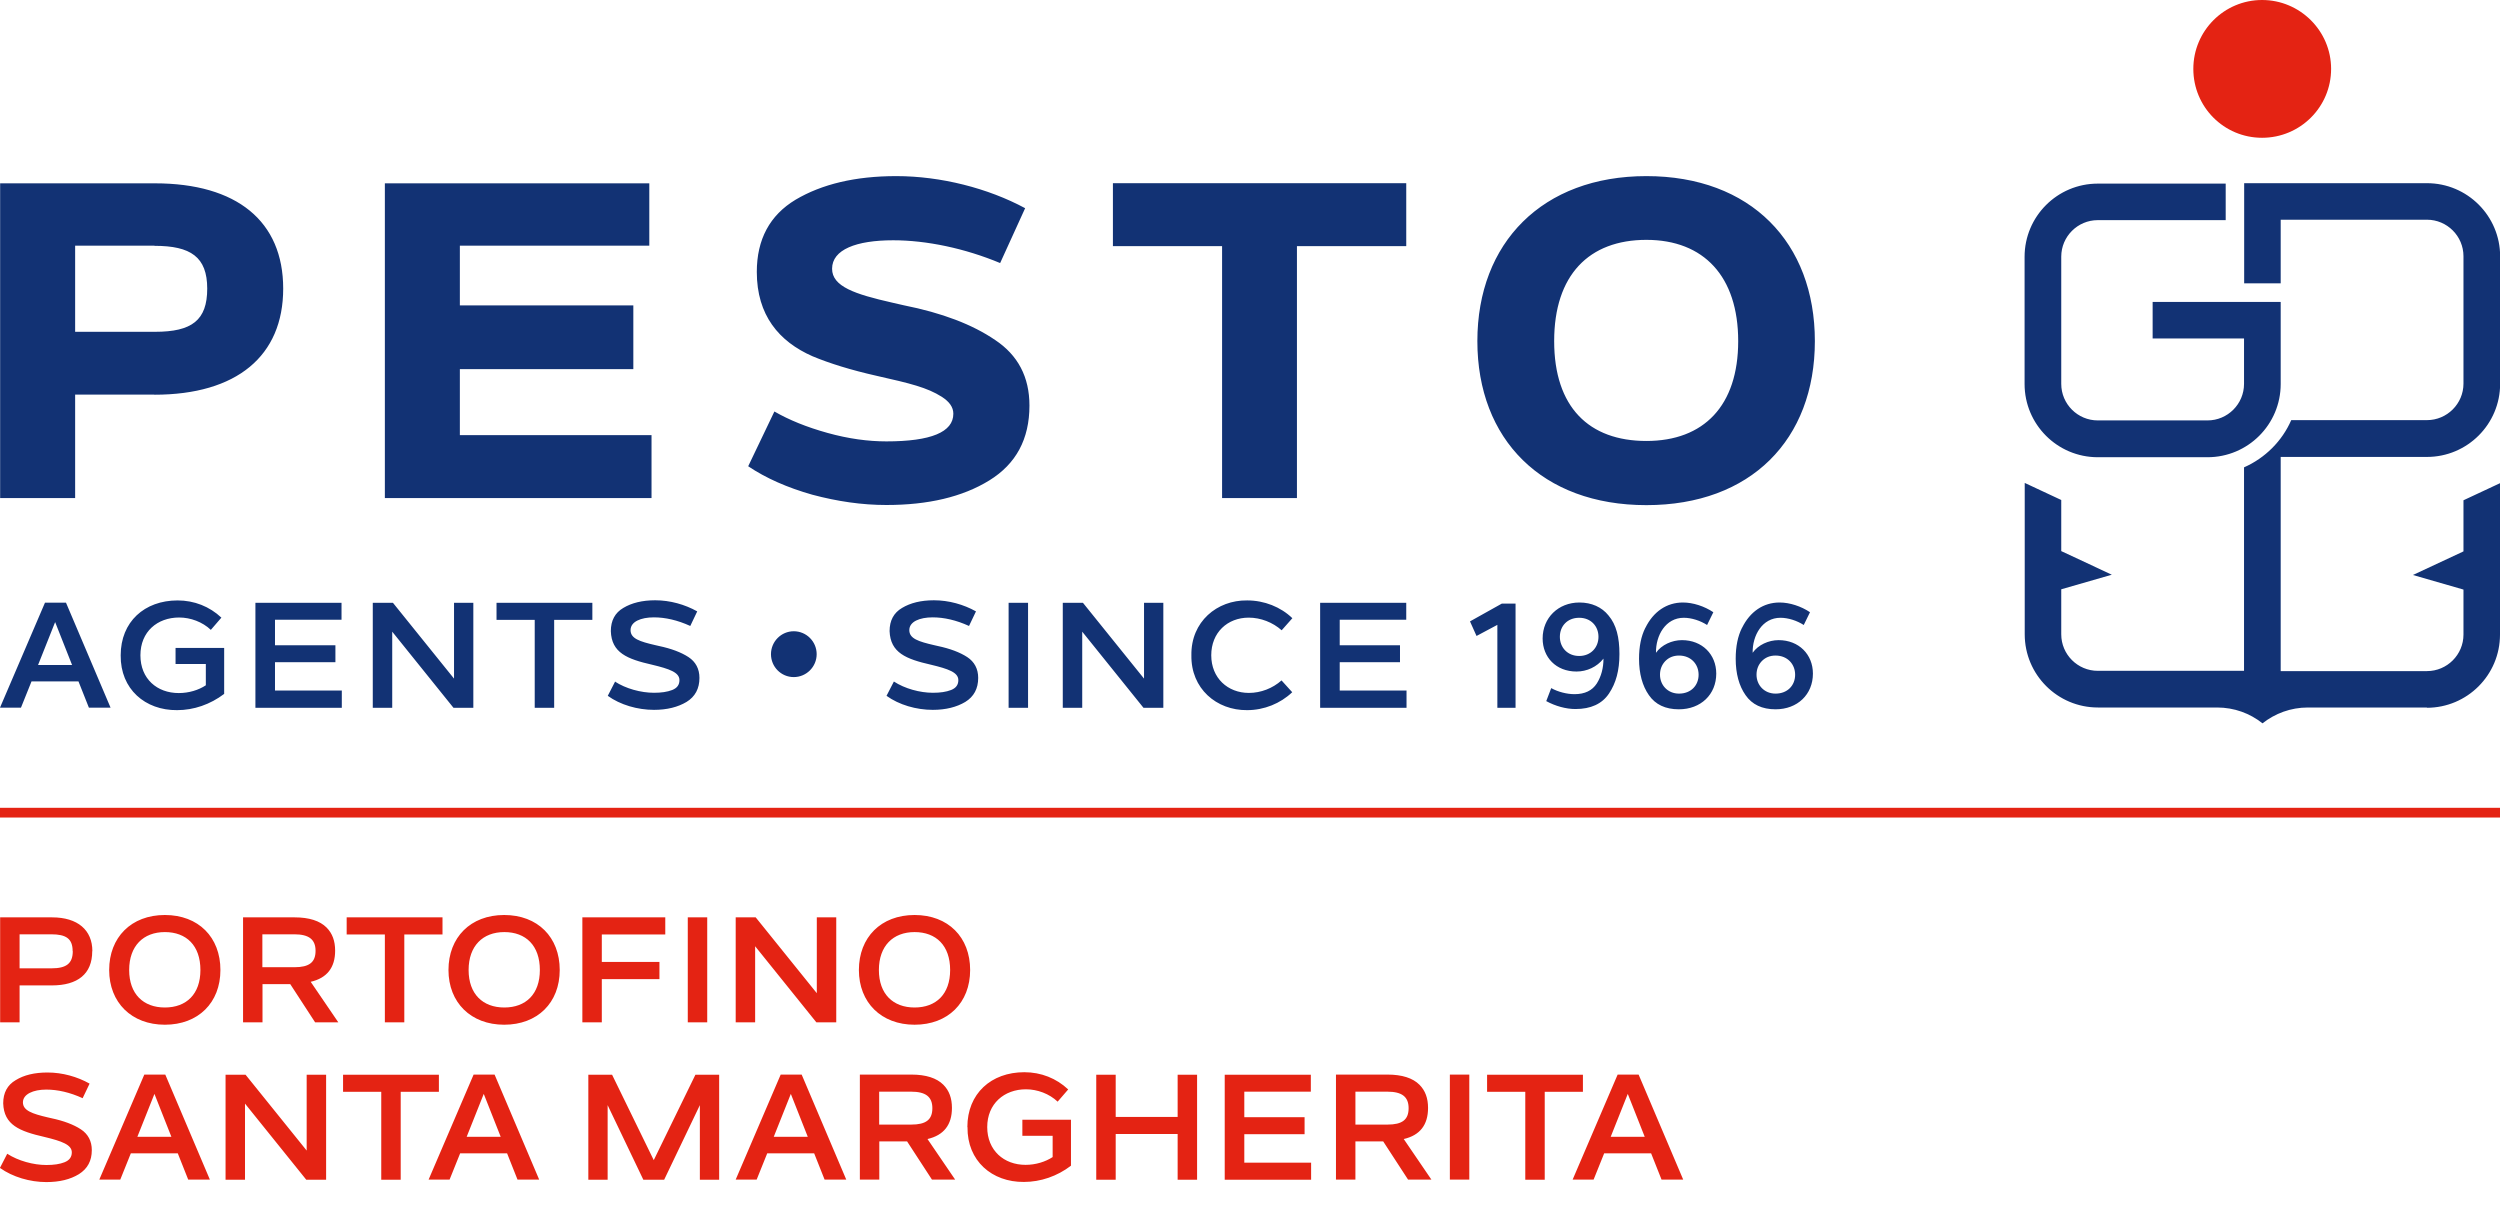
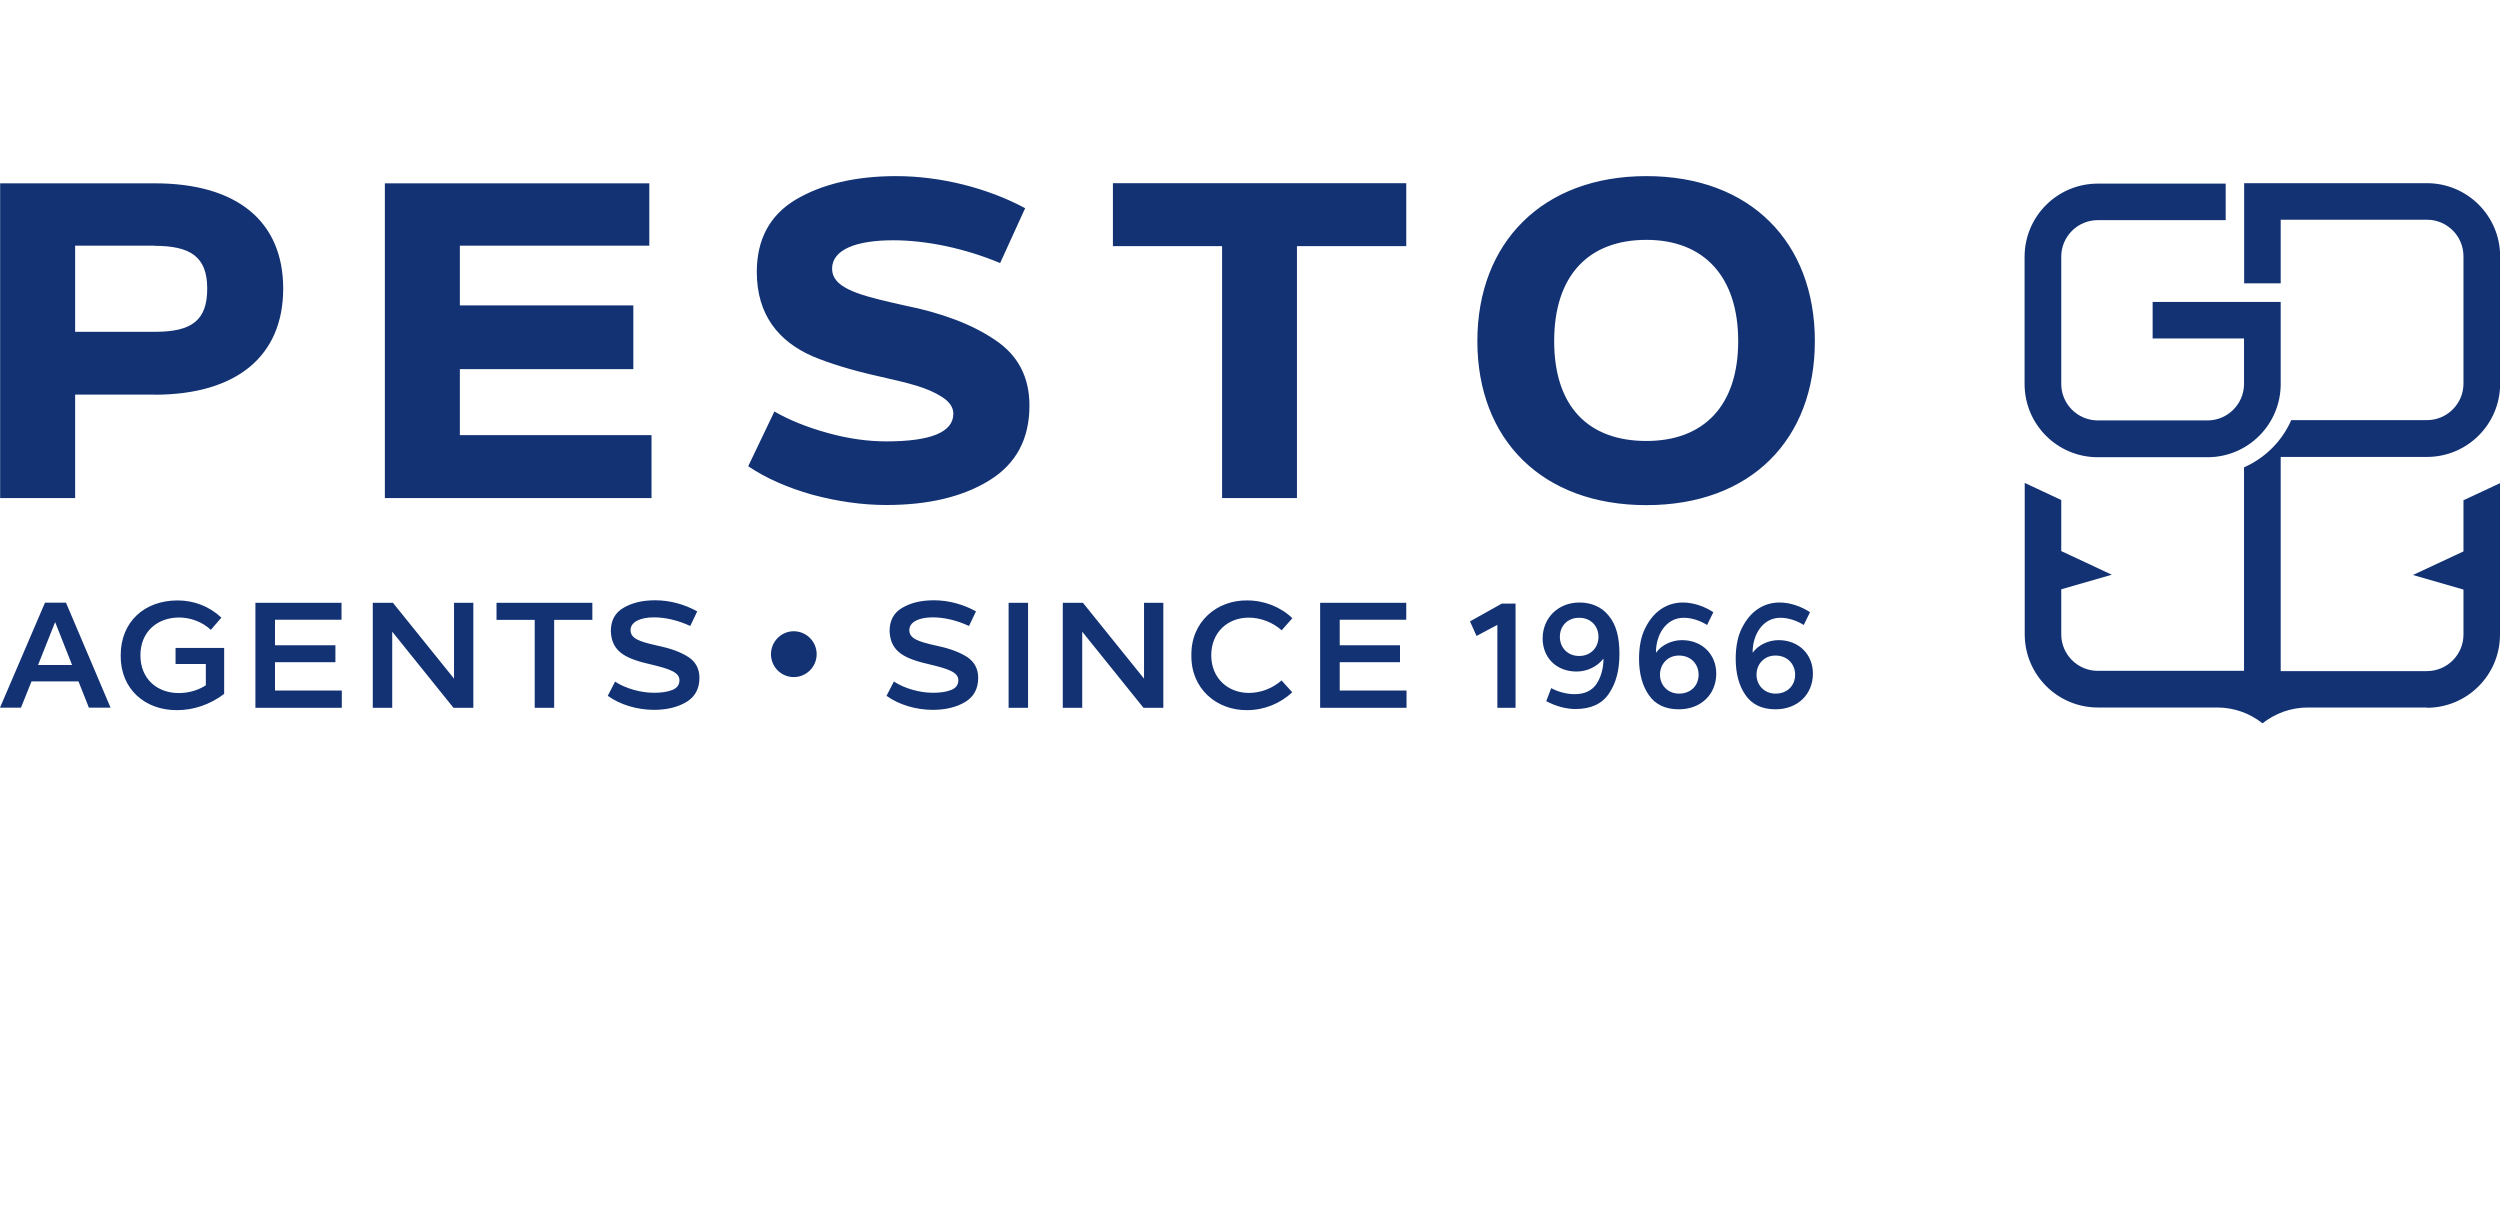
<svg xmlns="http://www.w3.org/2000/svg" id="Layer_1" data-name="Layer 1" viewBox="0 0 180 87">
  <defs>
    <style>
      .cls-1 {
        fill: #e42313;
      }

      .cls-2 {
        fill: #123274;
      }
    </style>
  </defs>
  <path class="cls-2" d="M11.12,28.41h-5.71v7.45H.01V13.2h11.14c5.91,0,9.24,2.73,9.24,7.58s-3.34,7.64-9.28,7.64ZM11.12,17.69h-5.71v6.2h5.75c2.66,0,3.76-.83,3.76-3.11s-1.19-3.08-3.79-3.08ZM46.91,31.33v4.53h-19.2V13.2h19.04v4.49h-13.64v4.3h12.49v4.59h-12.49v4.75h13.8ZM55.76,29.63c1.06.61,2.31,1.12,3.82,1.54,1.51.42,2.92.61,4.24.61,3.21,0,4.82-.67,4.82-1.99,0-.48-.29-.87-.83-1.22-1.06-.67-2.25-.96-4.69-1.51-1.86-.42-3.4-.9-4.62-1.41-2.41-1.06-4.01-2.95-4.01-6.07,0-2.34.93-4.08,2.79-5.2,1.89-1.12,4.3-1.7,7.25-1.7,3.21,0,6.61.87,9.28,2.31l-1.8,3.95c-2.54-1.06-5.3-1.64-7.7-1.64-2.66,0-4.4.67-4.4,2.05,0,1.28,1.64,1.83,4.33,2.44l.83.19c2.76.55,4.94,1.38,6.58,2.5,1.64,1.09,2.47,2.66,2.47,4.72,0,2.41-.96,4.2-2.89,5.39-1.93,1.19-4.4,1.77-7.41,1.77-1.77,0-3.53-.26-5.33-.74-1.8-.51-3.34-1.19-4.62-2.05l1.89-3.95ZM101.24,17.72h-7.86v18.14h-5.39v-18.14h-7.86v-4.53h21.12v4.53ZM118.54,12.68c7.51,0,12.13,4.78,12.13,11.88s-4.62,11.81-12.13,11.81-12.17-4.72-12.17-11.81,4.69-11.88,12.17-11.88ZM118.54,17.27c-4.14,0-6.64,2.54-6.64,7.29s2.5,7.19,6.64,7.19,6.61-2.54,6.61-7.19-2.47-7.29-6.61-7.29ZM164.2,21.74h-9.21v2.63h6.58v3.27c0,1.45-1.18,2.63-2.63,2.63h-7.9c-1.45,0-2.63-1.18-2.63-2.63v-9.16c0-1.45,1.18-2.63,2.63-2.63h9.21v-2.63h-9.21c-2.91,0-5.27,2.36-5.27,5.27v9.16c0,2.91,2.36,5.27,5.27,5.27h7.9c2.91,0,5.27-2.36,5.27-5.27v-5.9ZM174.73,50.96c2.91,0,5.27-2.36,5.27-5.27v-10.9l-2.63,1.23v3.68l-3.64,1.7,3.64,1.05v3.24c0,1.45-1.18,2.63-2.63,2.63h-10.53v-15.42h10.53c2.91,0,5.27-2.36,5.27-5.27v-9.17c0-2.91-2.36-5.27-5.27-5.27h-13.16v7.21s2.63,0,2.63,0v-4.58h10.53c1.45,0,2.63,1.18,2.63,2.63v9.17c0,1.45-1.18,2.63-2.63,2.63h-9.77c-.66,1.51-1.88,2.73-3.4,3.4v14.65h-10.53c-1.45,0-2.63-1.18-2.63-2.63v-3.24l3.64-1.05-3.64-1.7v-3.68l-2.63-1.23v10.9c0,2.91,2.36,5.27,5.27,5.27h8.58c1.23,0,2.37.42,3.27,1.14.9-.71,2.03-1.14,3.27-1.14h8.58ZM5.65,49.06h-3.38l-.76,1.89H0l3.24-7.56h1.51l3.21,7.56h-1.56l-.75-1.89ZM5.19,47.88l-1.22-3.09-1.23,3.09h2.45ZM12.78,43.23c1.21,0,2.31.44,3.16,1.24l-.76.88c-.6-.57-1.46-.89-2.28-.89-1.57,0-2.79,1.02-2.79,2.72s1.2,2.72,2.76,2.72c.73,0,1.42-.21,1.95-.56v-1.53h-2.18v-1.16h3.5v3.31c-1,.76-2.19,1.17-3.39,1.17-2.29.02-4.09-1.51-4.06-3.95,0-2.41,1.71-3.95,4.1-3.95ZM24.61,49.73v1.23h-6.22v-7.56h6.2v1.22h-4.79v1.84h4.35v1.22h-4.35v2.04h4.82ZM34.08,43.4v7.56h-1.43l-4.41-5.48v5.48h-1.4v-7.56h1.45l4.4,5.46v-5.46h1.4ZM42.65,44.63h-2.75v6.33h-1.4v-6.33h-2.75v-1.23h6.9v1.23ZM44.27,49.07c.78.51,1.87.81,2.82.81.52,0,.95-.06,1.31-.2.35-.14.52-.37.52-.71,0-.56-.72-.81-1.97-1.11-1.8-.41-2.92-.86-2.97-2.42,0-.76.3-1.32.9-1.67.6-.36,1.36-.55,2.29-.55,1.07,0,2.14.3,3.03.8l-.5,1.05c-.92-.42-1.8-.62-2.62-.62-.94,0-1.68.31-1.68.92s.66.82,1.78,1.08l.26.06c.9.19,1.61.46,2.13.8s.79.85.79,1.5c0,.77-.31,1.35-.93,1.73-.62.37-1.4.57-2.34.57-1.19,0-2.43-.36-3.33-1.01l.54-1.05ZM57.15,45.45c.91,0,1.65.74,1.65,1.65s-.74,1.65-1.65,1.65-1.64-.74-1.64-1.65.74-1.65,1.64-1.65ZM64.36,49.07c.78.51,1.87.81,2.81.81.52,0,.95-.06,1.31-.2.35-.14.52-.37.52-.71,0-.56-.72-.81-1.97-1.11-1.8-.41-2.92-.86-2.98-2.42,0-.76.3-1.32.9-1.67.6-.36,1.36-.55,2.29-.55,1.07,0,2.14.3,3.03.8l-.5,1.05c-.92-.42-1.8-.62-2.62-.62-.94,0-1.68.31-1.68.92s.66.82,1.78,1.08l.26.06c.9.19,1.61.46,2.13.8.52.34.79.85.79,1.5,0,.77-.31,1.35-.93,1.73-.62.37-1.4.57-2.34.57-1.19,0-2.43-.36-3.33-1.01l.54-1.05ZM72.62,43.4h1.4v7.56h-1.4v-7.56ZM83.76,43.4v7.56h-1.43l-4.41-5.48v5.48h-1.4v-7.56h1.45l4.4,5.46v-5.46h1.4ZM89.8,43.23c1.23,0,2.41.47,3.25,1.28l-.77.87c-.64-.57-1.51-.91-2.37-.91-1.53,0-2.7,1.07-2.7,2.71s1.19,2.71,2.71,2.71c.86,0,1.71-.33,2.35-.9l.77.85c-.85.81-2.02,1.29-3.25,1.29-2.2.02-4.05-1.55-4.01-3.95-.04-2.42,1.85-3.98,4.01-3.95ZM101.27,49.73v1.23h-6.22v-7.56h6.2v1.22h-4.79v1.84h4.34v1.22h-4.34v2.04h4.82ZM109.12,43.46v7.5h-1.31v-5.97l-1.5.8-.47-1.05,2.29-1.28h.98ZM111.7,49.55c.48.27,1.13.43,1.66.43.75,0,1.28-.26,1.61-.77.32-.51.48-1.11.48-1.79-.47.6-1.2.93-1.94.93-1.48,0-2.44-1.03-2.44-2.38,0-1.48,1.12-2.59,2.65-2.59.87,0,1.61.33,2.09.93.57.67.79,1.59.79,2.78s-.25,2.09-.75,2.84c-.5.75-1.31,1.12-2.42,1.12-.68,0-1.44-.21-2.1-.57l.36-.94ZM113.7,44.48c-.85,0-1.39.6-1.39,1.37s.55,1.38,1.39,1.38,1.39-.61,1.39-1.38-.55-1.37-1.39-1.37ZM118.47,45.2c.57-1.16,1.53-1.82,2.7-1.82.73,0,1.55.27,2.19.7l-.45.92c-.48-.31-1.11-.52-1.68-.52-1.3,0-2.02,1.26-2,2.52.4-.57,1.15-.91,1.87-.91,1.46,0,2.47,1.03,2.47,2.41,0,1.5-1.11,2.57-2.69,2.57-.97,0-1.69-.34-2.16-1.02-.47-.67-.71-1.55-.71-2.62,0-.88.15-1.62.45-2.22ZM120.89,47.2c-.41,0-.74.14-1,.41-.25.27-.37.6-.37.97,0,.74.55,1.36,1.37,1.36.87,0,1.41-.6,1.41-1.36s-.55-1.38-1.41-1.38ZM125.43,45.2c.57-1.16,1.53-1.82,2.7-1.82.73,0,1.55.27,2.19.7l-.45.92c-.48-.31-1.11-.52-1.68-.52-1.3,0-2.02,1.26-2,2.52.4-.57,1.15-.91,1.87-.91,1.46,0,2.47,1.03,2.47,2.41,0,1.5-1.11,2.57-2.69,2.57-.97,0-1.69-.34-2.16-1.02-.47-.67-.71-1.55-.71-2.62,0-.88.15-1.62.45-2.22ZM127.84,47.2c-.41,0-.74.14-1,.41-.25.27-.37.6-.37.97,0,.74.55,1.36,1.37,1.36.87,0,1.41-.6,1.41-1.36s-.55-1.38-1.41-1.38Z" />
-   <path class="cls-1" d="M167.84,4.96c0,2.74-2.22,4.96-4.97,4.96s-4.95-2.22-4.95-4.96,2.22-4.96,4.95-4.96,4.97,2.22,4.97,4.96M6.65,68.48c0-1.51-1.05-2.43-2.9-2.43H.01v7.56h1.4v-2.66h2.32c1.87,0,2.91-.83,2.91-2.46ZM5.24,68.48c0,.89-.46,1.24-1.53,1.24H1.41v-2.45h2.28c1.06,0,1.54.31,1.54,1.21ZM7.86,69.84c0,2.34,1.61,3.94,4.01,3.94s4-1.58,4-3.94-1.58-3.96-4-3.96-4.01,1.61-4.01,3.96ZM14.43,69.84c0,1.74-1.01,2.7-2.56,2.7s-2.57-.97-2.57-2.7,1.02-2.73,2.57-2.73,2.56.97,2.56,2.73ZM22.68,73.61h1.68l-1.99-2.92c1.17-.27,1.76-1.02,1.76-2.24,0-.7-.2-1.25-.62-1.67-.48-.48-1.25-.73-2.3-.73h-3.71v7.56h1.4v-2.75h2l1.79,2.75ZM18.89,67.27h2.3c1.04,0,1.53.36,1.53,1.19s-.46,1.18-1.52,1.18h-2.31v-2.37ZM31.86,66.05h-6.9v1.23h2.75v6.33h1.4v-6.33h2.75v-1.23ZM32.29,69.84c0,2.34,1.61,3.94,4.01,3.94s4-1.58,4-3.94-1.58-3.96-4-3.96-4.01,1.61-4.01,3.96ZM38.87,69.84c0,1.74-1.01,2.7-2.56,2.7s-2.57-.97-2.57-2.7,1.02-2.73,2.57-2.73,2.56.97,2.56,2.73ZM47.9,67.27v-1.22h-5.97v7.56h1.4v-3.11h4.15v-1.24h-4.15v-1.98h4.57ZM49.52,73.61h1.4v-7.56h-1.4v7.56ZM58.81,66.05v5.46l-4.4-5.46h-1.44v7.56h1.4v-5.48l4.41,5.48h1.43v-7.56h-1.4ZM61.84,69.84c0,2.34,1.61,3.94,4.01,3.94s4-1.58,4-3.94-1.58-3.96-4-3.96-4.01,1.61-4.01,3.96ZM68.41,69.84c0,1.74-1.01,2.7-2.56,2.7s-2.57-.97-2.57-2.7,1.02-2.73,2.57-2.73,2.56.97,2.56,2.73ZM.01,84.1c.9.64,2.14,1.01,3.33,1.01.94,0,1.72-.19,2.34-.57.62-.39.93-.96.93-1.73,0-.65-.27-1.16-.79-1.5s-1.23-.61-2.13-.8l-.26-.06c-1.11-.26-1.78-.49-1.78-1.08s.74-.92,1.68-.92c.82,0,1.7.2,2.62.62l.5-1.05c-.89-.5-1.96-.8-3.03-.8-.93,0-1.69.18-2.29.55-.6.35-.9.91-.9,1.67.05,1.56,1.18,2.01,2.97,2.42,1.25.3,1.97.56,1.97,1.11,0,.33-.17.57-.52.71-.35.14-.78.2-1.31.2-.94,0-2.03-.3-2.82-.81l-.54,1.05ZM13.55,84.93h1.56l-3.21-7.56h-1.51l-3.24,7.56h1.51l.76-1.89h3.38l.75,1.89ZM9.89,81.85l1.23-3.09,1.22,3.09h-2.45ZM22.08,77.38v5.46l-4.4-5.46h-1.44v7.56h1.4v-5.48l4.41,5.48h1.43v-7.56h-1.4ZM31.6,77.38h-6.9v1.23h2.75v6.33h1.4v-6.33h2.75v-1.23ZM37.26,84.93h1.56l-3.21-7.56h-1.51l-3.24,7.56h1.51l.76-1.89h3.38l.75,1.89ZM33.6,81.85l1.23-3.09,1.22,3.09h-2.45ZM50.07,77.38l-3,6.15-3-6.15h-1.71v7.56h1.39v-5.37l2.57,5.37h1.5l2.57-5.37v5.37h1.39v-7.56h-1.71ZM59.37,84.93h1.56l-3.21-7.56h-1.51l-3.24,7.56h1.51l.76-1.89h3.38l.75,1.89ZM55.71,81.85l1.23-3.09,1.22,3.09h-2.45ZM67.09,84.93h1.68l-1.99-2.92c1.17-.27,1.76-1.02,1.76-2.24,0-.7-.2-1.25-.62-1.67-.48-.48-1.25-.73-2.3-.73h-3.71v7.56h1.4v-2.75h2l1.79,2.75ZM63.3,78.6h2.3c1.04,0,1.53.36,1.53,1.19s-.46,1.18-1.52,1.18h-2.31v-2.37ZM69.66,81.15c-.03,2.44,1.77,3.97,4.06,3.95,1.2,0,2.4-.41,3.39-1.17v-3.31h-3.5v1.16h2.18v1.53c-.52.34-1.22.56-1.95.56-1.56,0-2.76-1.04-2.76-2.72s1.22-2.72,2.79-2.72c.82,0,1.68.32,2.28.89l.76-.88c-.85-.8-1.95-1.24-3.16-1.24-2.39,0-4.1,1.54-4.1,3.95ZM84.79,77.38v3.04h-4.46v-3.04h-1.4v7.56h1.4v-3.29h4.46v3.29h1.4v-7.56h-1.4ZM89.59,83.7v-2.04h4.34v-1.22h-4.34v-1.84h4.79v-1.22h-6.2v7.56h6.22v-1.23h-4.82ZM101.38,84.93h1.68l-1.99-2.92c1.17-.27,1.75-1.02,1.75-2.24,0-.7-.2-1.25-.62-1.67-.48-.48-1.25-.73-2.3-.73h-3.71v7.56h1.4v-2.75h2l1.79,2.75ZM97.59,78.6h2.3c1.04,0,1.53.36,1.53,1.19s-.46,1.18-1.52,1.18h-2.31v-2.37ZM104.39,84.93h1.4v-7.56h-1.4v7.56ZM113.97,77.38h-6.9v1.23h2.75v6.33h1.4v-6.33h2.75v-1.23ZM119.63,84.93h1.56l-3.21-7.56h-1.51l-3.24,7.56h1.51l.76-1.89h3.38l.75,1.89ZM115.97,81.85l1.23-3.09,1.22,3.09h-2.45ZM180,58.86v-.7H0v.7h179.99Z" />
</svg>